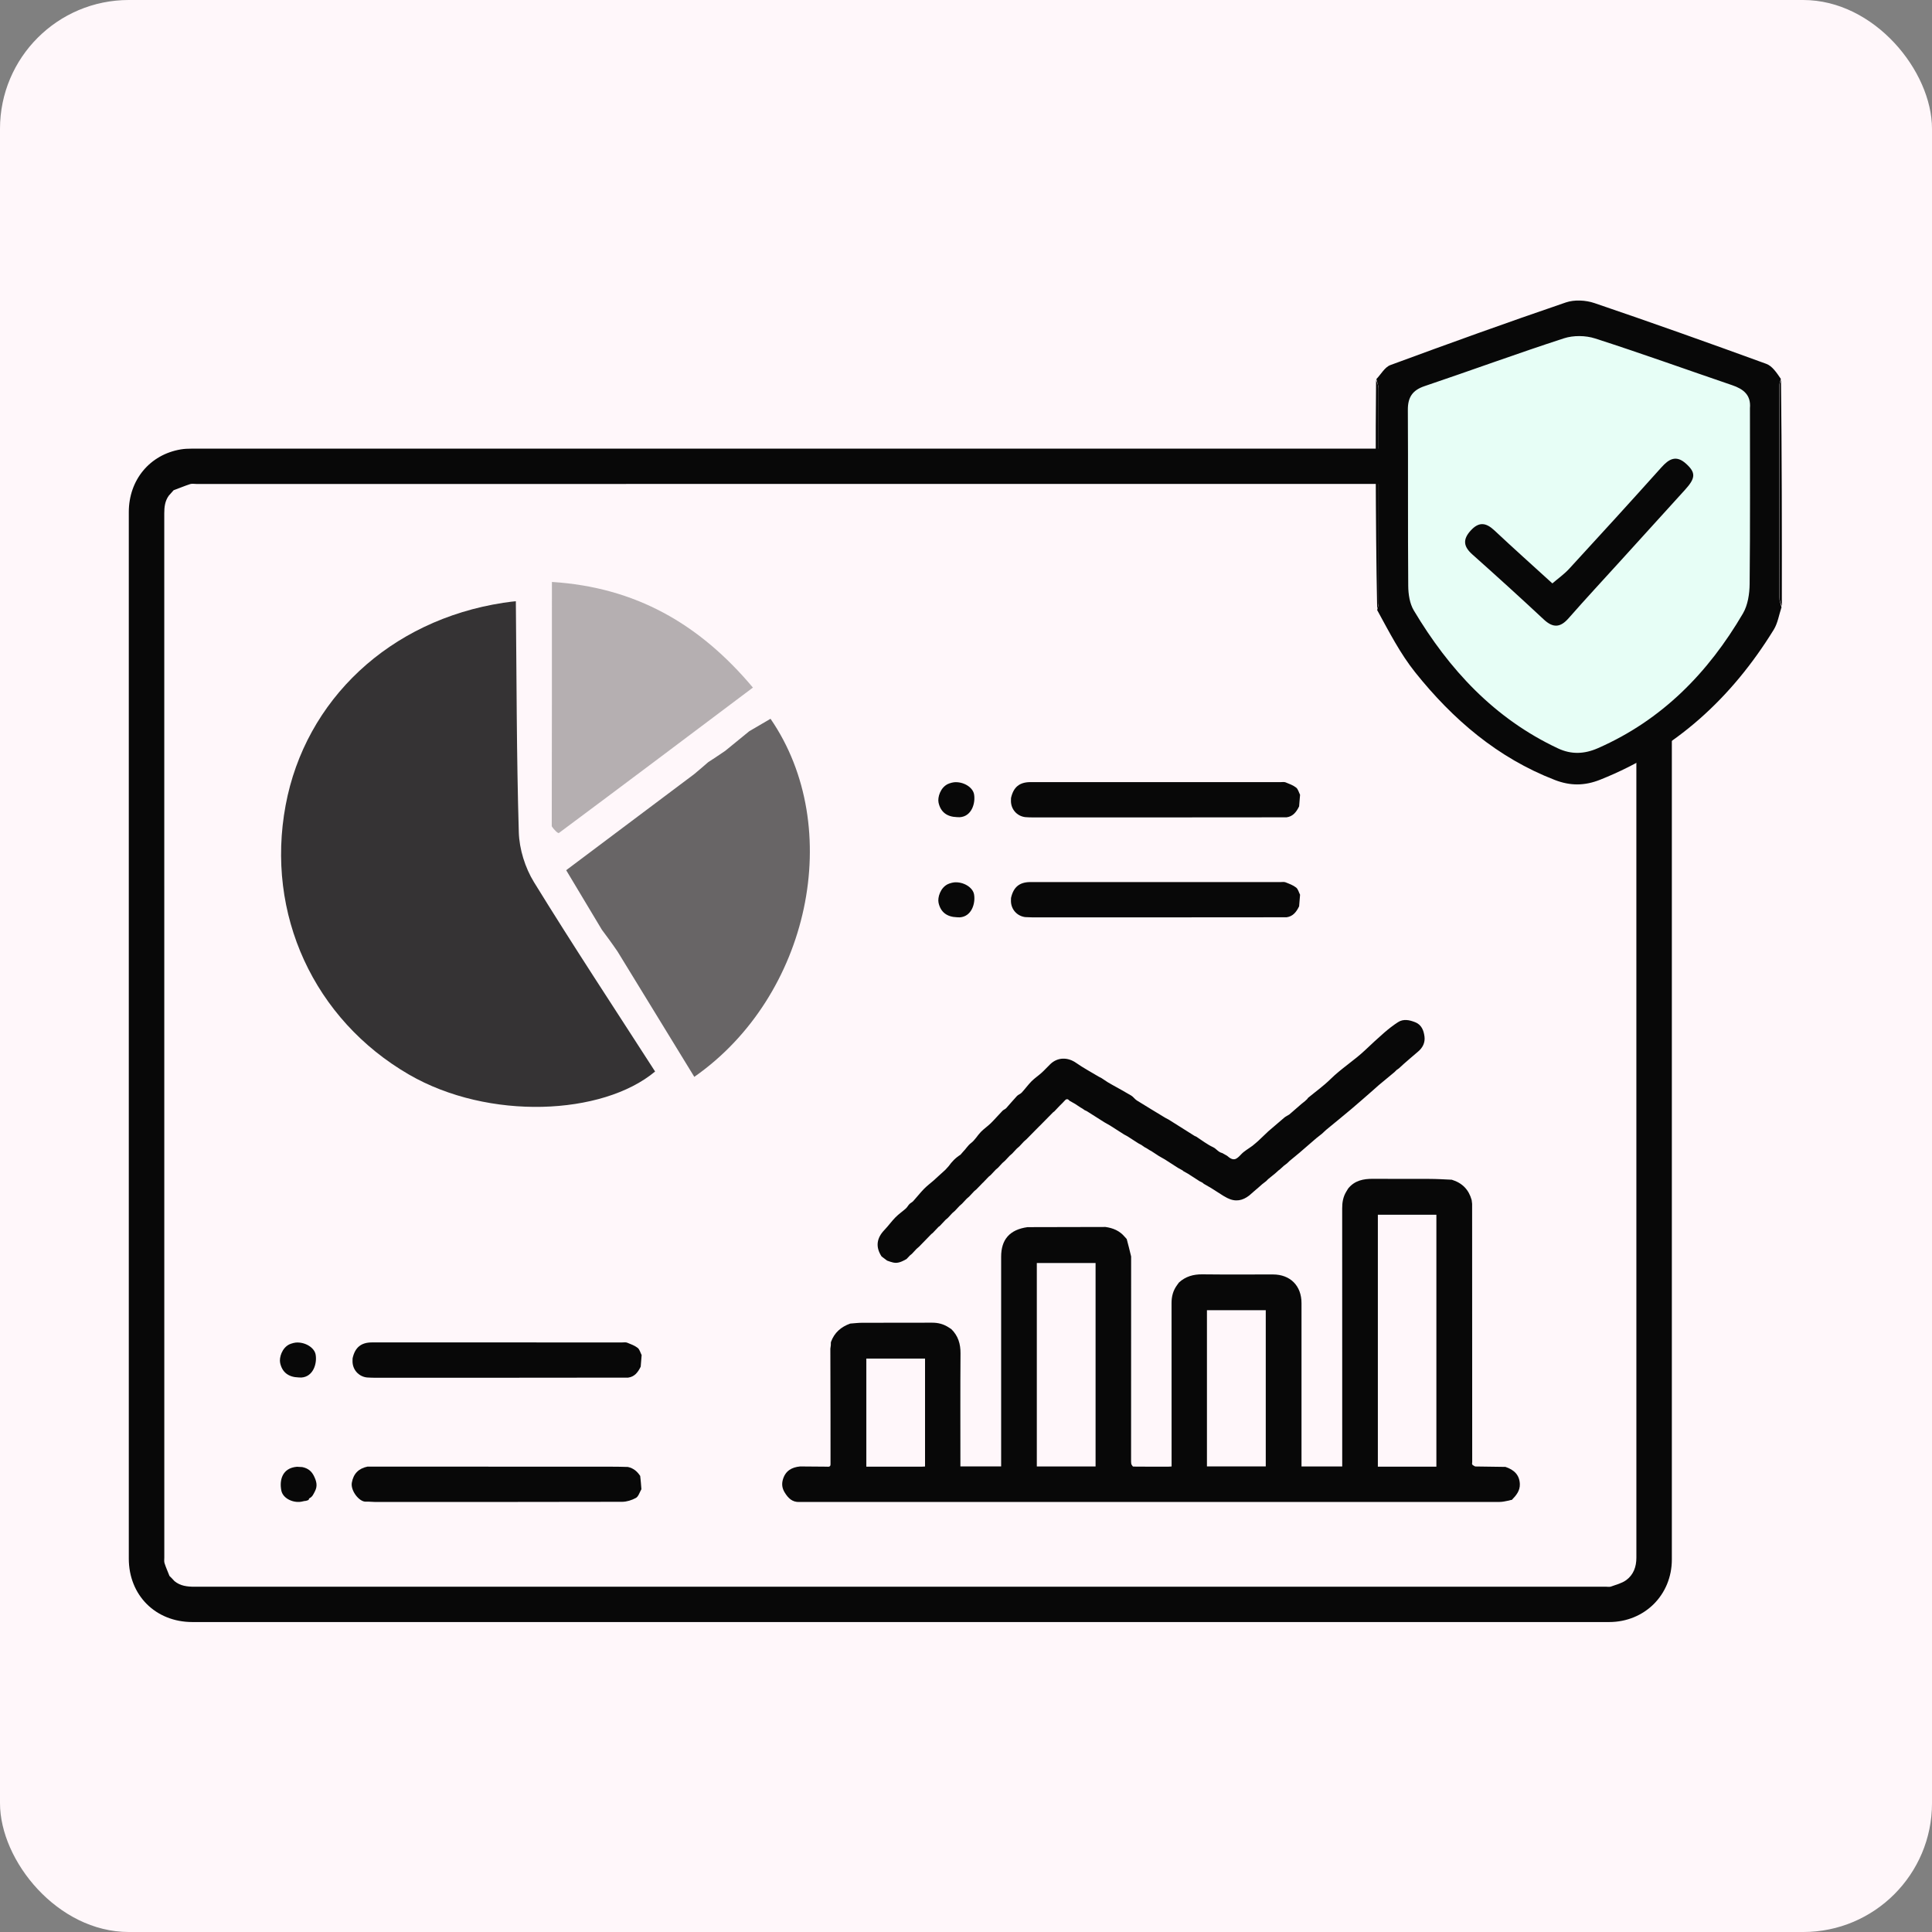
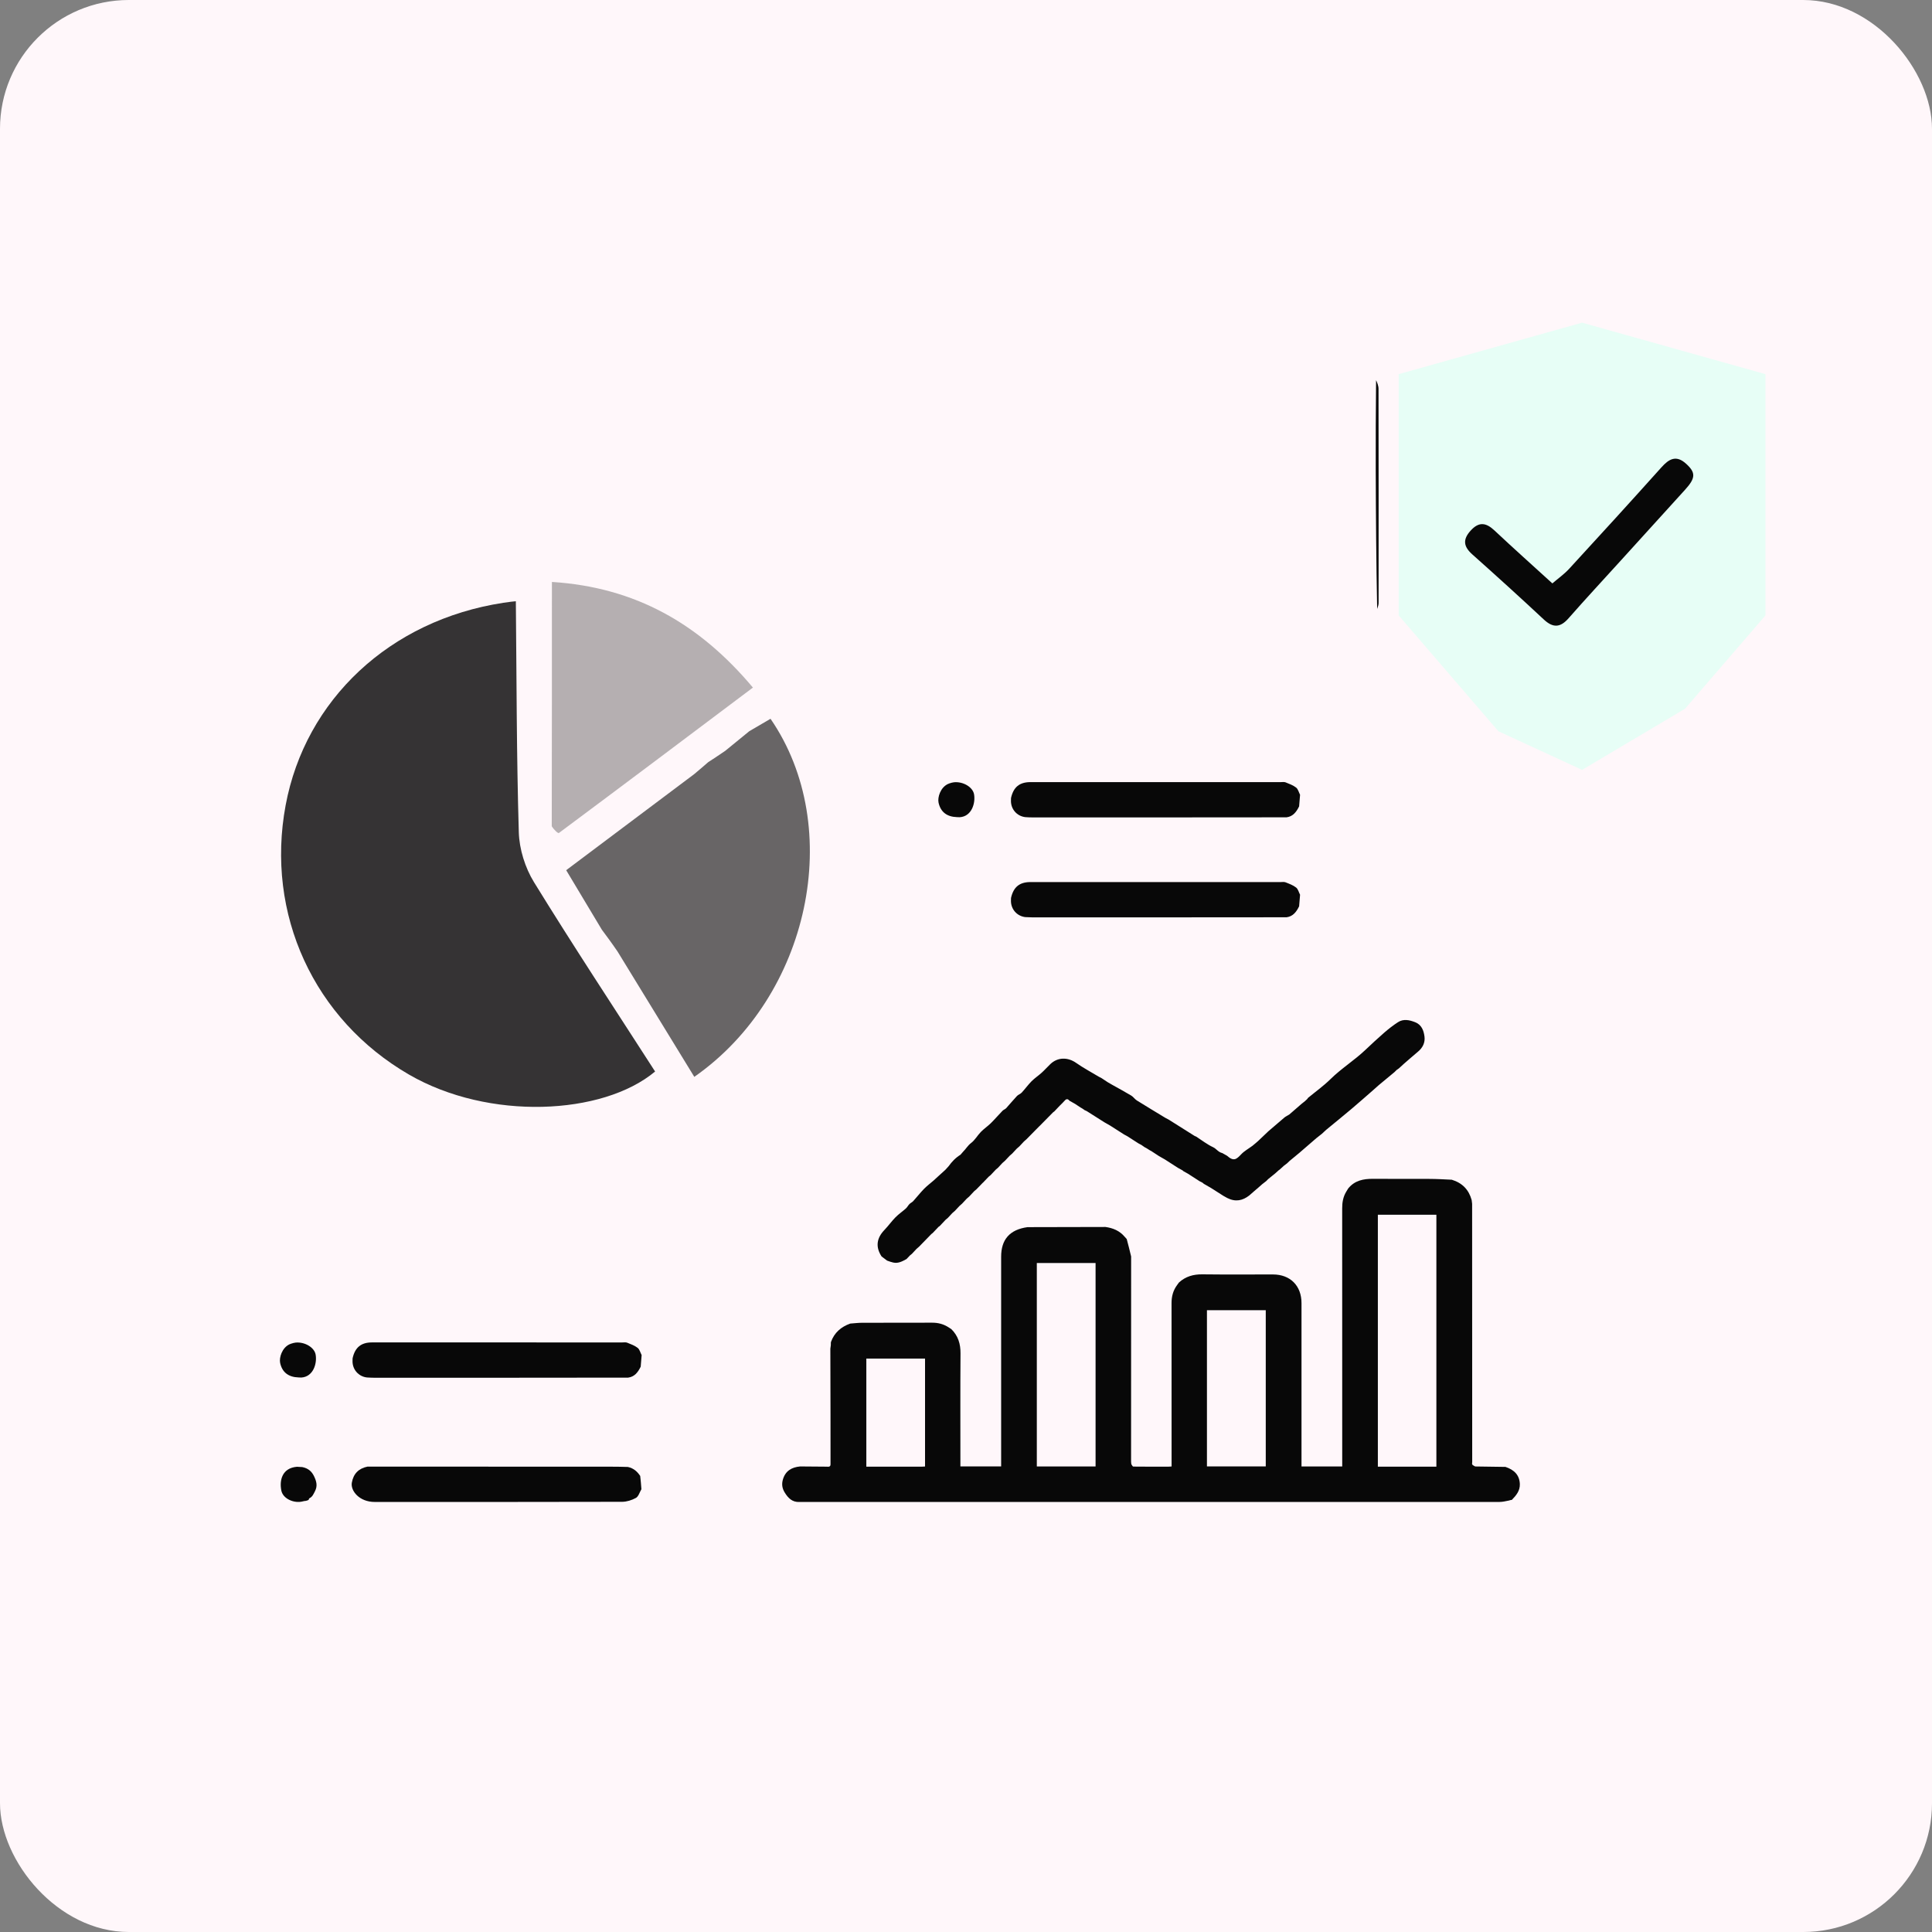
<svg xmlns="http://www.w3.org/2000/svg" width="90" height="90" viewBox="0 0 90 90" fill="none">
  <rect x="0" y="0" width="90" height="90" fill="#808080" stroke="none" />
  <g clip-path="url(#clip0_4836_1859)">
    <rect width="90" height="90" rx="6" fill="#FFF7FA" />
    <path opacity="0.8" d="M24.03 28.008C24.066 31.596 24.062 35.187 24.168 38.773C24.192 39.558 24.462 40.423 24.875 41.094C26.705 44.067 28.629 46.982 30.517 49.915C28.074 51.96 22.765 52.209 19.053 50.058C14.634 47.498 12.357 42.592 13.307 37.506C14.223 32.601 18.154 28.891 23.45 28.08C23.773 28.032 23.901 28.02 24.03 28.008Z" fill="#030303" />
    <path opacity="0.6" d="M34.905 34.062C35.236 33.869 35.567 33.676 35.894 33.484C39.382 38.55 37.723 46.409 32.343 50.164C31.179 48.266 30.017 46.372 28.769 44.327C28.468 43.887 28.253 43.599 28.037 43.31C27.497 42.409 26.957 41.508 26.375 40.537C28.329 39.072 30.268 37.618 32.337 36.063C32.642 35.809 32.818 35.655 32.994 35.502C33.217 35.358 33.44 35.214 33.783 34.978C34.238 34.611 34.572 34.337 34.905 34.062Z" fill="#040404" />
    <path opacity="0.3" d="M25.703 38.49C25.71 34.678 25.71 30.965 25.71 27.109C29.598 27.356 32.576 29.055 35.074 32.03C32.023 34.324 29.035 36.572 26.036 38.804C25.997 38.833 25.812 38.665 25.703 38.49Z" fill="#090909" />
-     <path d="M6 54.111C6 44.011 6 33.933 6 23.855C6 22.357 6.978 21.177 8.425 20.934C8.589 20.907 8.757 20.9 8.923 20.9C30.936 20.898 52.948 20.898 74.959 20.899C76.618 20.899 77.881 22.162 77.881 23.813C77.881 40.091 77.881 56.369 77.881 72.647C77.881 74.296 76.611 75.561 74.958 75.561C52.96 75.561 30.962 75.561 8.964 75.561C7.249 75.561 6 74.316 6 72.605C6 66.447 6 60.289 6 54.111ZM7.895 73.414C7.968 73.486 8.042 73.557 8.128 73.655C8.402 73.882 8.726 73.916 9.065 73.916C30.982 73.914 52.898 73.915 74.814 73.915C74.89 73.915 74.974 73.934 75.042 73.909C75.284 73.821 75.549 73.757 75.752 73.61C76.094 73.361 76.23 72.988 76.229 72.559C76.227 56.328 76.228 40.098 76.228 23.868C76.228 23.819 76.241 23.765 76.225 23.723C76.135 23.48 76.038 23.241 75.936 22.976C75.894 22.951 75.853 22.927 75.801 22.875C75.515 22.647 75.192 22.543 74.824 22.543C52.932 22.545 31.04 22.545 9.148 22.545C9.051 22.545 8.946 22.522 8.858 22.551C8.607 22.633 8.362 22.736 8.088 22.837C8.021 22.916 7.953 22.994 7.863 23.09C7.683 23.338 7.652 23.622 7.652 23.917C7.654 40.128 7.653 56.34 7.654 72.551C7.654 72.641 7.639 72.738 7.665 72.82C7.727 73.013 7.81 73.198 7.895 73.414Z" fill="#080808" />
    <path d="M39.608 61.657C39.794 61.644 39.979 61.62 40.164 61.62C41.248 61.616 42.332 61.619 43.416 61.616C43.695 61.615 43.952 61.675 44.207 61.844C44.257 61.879 44.288 61.898 44.318 61.917C44.634 62.228 44.748 62.604 44.744 63.047C44.732 64.722 44.739 66.397 44.739 68.072C44.739 68.147 44.739 68.222 44.739 68.311C45.375 68.311 45.996 68.311 46.637 68.311C46.637 68.219 46.637 68.137 46.637 68.056C46.637 64.886 46.637 61.717 46.637 58.548C46.636 57.741 47.035 57.28 47.866 57.165C49.097 57.163 50.296 57.16 51.495 57.157C51.842 57.205 52.152 57.327 52.4 57.622C52.439 57.667 52.463 57.693 52.487 57.719C52.556 57.978 52.624 58.238 52.692 58.531C52.691 61.737 52.69 64.911 52.69 68.085C52.69 68.126 52.698 68.167 52.702 68.208C52.731 68.247 52.761 68.319 52.791 68.319C53.339 68.325 53.887 68.324 54.436 68.323C54.476 68.323 54.516 68.319 54.577 68.314C54.577 68.222 54.577 68.141 54.577 68.059C54.577 65.608 54.578 63.157 54.575 60.706C54.575 60.397 54.643 60.116 54.845 59.847C54.88 59.8 54.9 59.772 54.92 59.744C55.229 59.462 55.592 59.359 56.008 59.364C57.106 59.377 58.204 59.368 59.301 59.369C60.106 59.37 60.629 59.895 60.629 60.702C60.629 63.161 60.629 65.62 60.629 68.079C60.629 68.154 60.629 68.228 60.629 68.313C61.265 68.313 61.881 68.313 62.526 68.313C62.526 68.233 62.526 68.152 62.526 68.072C62.526 64.147 62.526 60.222 62.524 56.297C62.524 56.021 62.561 55.758 62.722 55.498C62.759 55.44 62.782 55.402 62.803 55.365C63.105 54.99 63.516 54.91 63.968 54.914C64.84 54.922 65.713 54.913 66.585 54.918C66.923 54.919 67.26 54.938 67.629 54.956C68.132 55.11 68.425 55.43 68.556 55.904C68.562 55.952 68.567 56 68.577 56.078C68.581 60.107 68.581 64.105 68.581 68.103C68.581 68.145 68.564 68.199 68.585 68.225C68.616 68.265 68.673 68.285 68.719 68.314C69.179 68.319 69.638 68.324 70.131 68.334C70.54 68.471 70.784 68.714 70.8 69.132C70.812 69.444 70.629 69.664 70.427 69.871C70.389 69.875 70.351 69.879 70.29 69.901C70.129 69.934 69.993 69.966 69.856 69.966C59.042 69.968 48.228 69.968 37.414 69.968C37.358 69.968 37.302 69.964 37.247 69.968C36.906 69.986 36.711 69.784 36.55 69.519C36.434 69.326 36.407 69.134 36.472 68.916C36.592 68.513 36.883 68.35 37.273 68.313C37.678 68.317 38.081 68.32 38.522 68.323C38.704 68.348 38.689 68.249 38.689 68.156C38.688 67.4 38.689 66.644 38.688 65.887C38.687 64.867 38.683 63.847 38.681 62.828C38.687 62.783 38.693 62.739 38.703 62.662C38.709 62.59 38.698 62.547 38.711 62.511C38.868 62.078 39.182 61.808 39.608 61.657ZM66.154 68.324C66.408 68.324 66.662 68.324 66.912 68.324C66.912 64.391 66.912 60.489 66.912 56.587C65.995 56.587 65.089 56.587 64.186 56.587C64.186 60.504 64.186 64.405 64.186 68.324C64.837 68.324 65.475 68.324 66.154 68.324ZM51.036 67.311C51.036 64.485 51.036 61.658 51.036 58.835C50.104 58.835 49.199 58.835 48.299 58.835C48.299 62.004 48.299 65.156 48.299 68.314C49.212 68.314 50.113 68.314 51.036 68.314C51.036 67.987 51.036 67.67 51.036 67.311ZM56.224 66.477C56.224 67.086 56.224 67.696 56.224 68.311C57.152 68.311 58.057 68.311 58.964 68.311C58.964 65.878 58.964 63.458 58.964 61.034C58.048 61.034 57.147 61.034 56.224 61.034C56.224 62.84 56.224 64.637 56.224 66.477ZM43.092 67.603C43.092 66.166 43.092 64.73 43.092 63.287C42.167 63.287 41.262 63.287 40.357 63.287C40.357 64.969 40.357 66.638 40.357 68.324C41.223 68.324 42.076 68.324 42.929 68.324C42.976 68.324 43.022 68.319 43.092 68.315C43.092 68.085 43.092 67.865 43.092 67.603Z" fill="#080808" />
    <path d="M60.93 51.146C61.28 50.857 61.652 50.591 61.975 50.274C62.48 49.776 63.084 49.401 63.597 48.916C63.887 48.643 64.177 48.37 64.478 48.109C64.681 47.933 64.896 47.765 65.122 47.618C65.38 47.452 65.658 47.514 65.924 47.619C66.228 47.738 66.325 48.014 66.359 48.293C66.393 48.566 66.276 48.808 66.055 48.991C65.84 49.169 65.632 49.355 65.402 49.553C65.31 49.636 65.238 49.703 65.166 49.769C65.137 49.788 65.109 49.808 65.063 49.841C65.017 49.885 64.989 49.913 64.961 49.942C64.724 50.139 64.486 50.336 64.228 50.55C64.125 50.641 64.042 50.715 63.959 50.789C63.622 51.082 63.289 51.379 62.948 51.666C62.568 51.987 62.181 52.3 61.778 52.632C61.698 52.705 61.638 52.761 61.578 52.817C61.499 52.879 61.42 52.94 61.323 53.018C61.045 53.258 60.786 53.482 60.527 53.706C60.381 53.827 60.235 53.947 60.07 54.084C60.019 54.132 59.986 54.163 59.954 54.195C59.916 54.223 59.877 54.251 59.82 54.295C59.734 54.372 59.668 54.433 59.601 54.493C59.601 54.493 59.591 54.499 59.576 54.507C59.508 54.565 59.454 54.615 59.401 54.664C59.296 54.749 59.191 54.834 59.069 54.933C59.031 54.97 59.01 54.992 58.99 55.015C58.929 55.062 58.868 55.109 58.788 55.173C58.699 55.252 58.629 55.314 58.559 55.376C58.559 55.376 58.554 55.38 58.54 55.389C58.414 55.495 58.303 55.594 58.192 55.692C57.885 55.93 57.556 56.002 57.172 55.808C57.097 55.766 57.046 55.737 56.993 55.709C56.809 55.592 56.626 55.475 56.42 55.344C56.292 55.268 56.185 55.208 56.079 55.147C56.064 55.133 56.048 55.12 56.016 55.094C55.958 55.063 55.918 55.043 55.879 55.024C55.706 54.913 55.532 54.801 55.338 54.675C55.253 54.626 55.19 54.59 55.126 54.556C55.119 54.548 55.113 54.541 55.086 54.52C54.999 54.47 54.933 54.435 54.868 54.4C54.675 54.276 54.482 54.151 54.267 54.013C54.16 53.951 54.076 53.904 53.993 53.857C53.879 53.782 53.766 53.708 53.632 53.621C53.584 53.596 53.558 53.584 53.525 53.561C53.496 53.541 53.473 53.531 53.445 53.51C53.4 53.48 53.362 53.462 53.324 53.443C53.279 53.411 53.235 53.38 53.169 53.335C53.111 53.302 53.074 53.284 53.036 53.265C52.869 53.157 52.702 53.05 52.512 52.928C52.449 52.892 52.407 52.87 52.365 52.849C52.153 52.714 51.94 52.579 51.707 52.429C51.606 52.37 51.527 52.325 51.447 52.281C51.179 52.112 50.912 51.943 50.625 51.76C50.584 51.738 50.563 51.729 50.541 51.721C50.541 51.721 50.532 51.731 50.529 51.715C50.46 51.662 50.394 51.624 50.328 51.587C50.253 51.537 50.177 51.487 50.081 51.423C49.98 51.365 49.9 51.321 49.82 51.276C49.741 51.176 49.668 51.185 49.589 51.281C49.527 51.355 49.454 51.419 49.368 51.506C49.27 51.609 49.191 51.693 49.112 51.776C49.1 51.784 49.088 51.791 49.06 51.813C48.837 52.038 48.631 52.248 48.424 52.458C48.424 52.458 48.422 52.463 48.408 52.471C48.203 52.676 48.011 52.873 47.819 53.069C47.785 53.099 47.75 53.127 47.699 53.175C47.616 53.263 47.551 53.333 47.486 53.403C47.451 53.432 47.417 53.461 47.365 53.508C47.282 53.596 47.217 53.667 47.152 53.737C47.117 53.766 47.083 53.795 47.032 53.842C46.949 53.93 46.884 54 46.818 54.07C46.784 54.099 46.749 54.129 46.698 54.175C46.615 54.264 46.55 54.334 46.485 54.404C46.459 54.424 46.434 54.444 46.392 54.481C46.3 54.577 46.225 54.657 46.151 54.737C46.126 54.757 46.1 54.778 46.058 54.814C45.959 54.915 45.878 55.001 45.797 55.086C45.797 55.086 45.795 55.091 45.781 55.099C45.673 55.206 45.578 55.305 45.484 55.405C45.459 55.425 45.433 55.445 45.391 55.481C45.299 55.578 45.225 55.658 45.15 55.738C45.116 55.767 45.081 55.797 45.029 55.844C44.947 55.932 44.882 56.002 44.816 56.072C44.782 56.101 44.747 56.13 44.696 56.178C44.613 56.266 44.548 56.336 44.483 56.406C44.448 56.435 44.414 56.464 44.362 56.511C44.28 56.599 44.215 56.669 44.15 56.739C44.124 56.76 44.099 56.78 44.056 56.816C43.951 56.927 43.862 57.021 43.774 57.115C43.762 57.122 43.749 57.129 43.721 57.151C43.62 57.256 43.535 57.346 43.45 57.437C43.434 57.448 43.418 57.459 43.387 57.486C43.186 57.691 43 57.883 42.815 58.074C42.78 58.103 42.746 58.132 42.694 58.179C42.611 58.267 42.546 58.338 42.481 58.408C42.456 58.428 42.431 58.448 42.389 58.483C42.324 58.55 42.276 58.601 42.228 58.652C42.035 58.758 41.842 58.866 41.609 58.814C41.521 58.795 41.435 58.764 41.324 58.724C41.223 58.65 41.146 58.59 41.068 58.531C40.78 58.092 40.83 57.68 41.203 57.293C41.384 57.105 41.535 56.889 41.718 56.704C41.866 56.554 42.043 56.435 42.2 56.294C42.264 56.237 42.303 56.153 42.364 56.091C42.416 56.038 42.491 56.007 42.541 55.953C42.711 55.766 42.866 55.565 43.042 55.385C43.18 55.243 43.342 55.123 43.492 54.992C43.554 54.938 43.613 54.88 43.674 54.825C43.788 54.722 43.902 54.619 44.035 54.498C44.1 54.429 44.146 54.377 44.192 54.325C44.339 54.12 44.508 53.938 44.745 53.79C44.794 53.734 44.827 53.696 44.859 53.658C44.993 53.529 45.079 53.364 45.238 53.245C45.417 53.11 45.532 52.894 45.693 52.729C45.836 52.582 46.01 52.466 46.157 52.322C46.345 52.136 46.517 51.934 46.702 51.744C46.749 51.695 46.825 51.673 46.871 51.623C47.042 51.437 47.201 51.239 47.374 51.056C47.436 50.99 47.537 50.962 47.598 50.895C47.755 50.725 47.891 50.534 48.053 50.37C48.198 50.224 48.373 50.11 48.525 49.972C48.666 49.844 48.792 49.701 48.93 49.569C49.272 49.242 49.743 49.24 50.134 49.516C50.463 49.748 50.822 49.937 51.188 50.158C51.247 50.191 51.285 50.21 51.323 50.229C51.41 50.287 51.497 50.344 51.604 50.415C51.689 50.465 51.753 50.502 51.817 50.538C52.112 50.703 52.41 50.864 52.7 51.038C52.795 51.095 52.861 51.201 52.955 51.261C53.386 51.53 53.821 51.791 54.277 52.068C54.347 52.105 54.394 52.13 54.441 52.155C54.835 52.404 55.23 52.652 55.644 52.913C55.685 52.934 55.706 52.943 55.728 52.951C55.987 53.118 56.233 53.312 56.51 53.441C56.663 53.511 56.747 53.672 56.94 53.715C57.027 53.765 57.091 53.8 57.155 53.836C57.478 54.121 57.597 54.007 57.828 53.763C57.968 53.616 58.157 53.515 58.345 53.375C58.445 53.291 58.526 53.228 58.602 53.158C58.765 53.006 58.926 52.851 59.087 52.697C59.337 52.483 59.584 52.267 59.836 52.056C59.896 52.007 59.971 51.975 60.06 51.918C60.261 51.744 60.441 51.587 60.622 51.43C60.671 51.391 60.719 51.353 60.787 51.298C60.834 51.255 60.863 51.227 60.898 51.195C60.914 51.176 60.922 51.161 60.93 51.146Z" fill="#080808" />
-     <path d="M17.122 68.32C20.918 68.321 24.715 68.322 28.511 68.324C28.747 68.324 28.983 68.328 29.251 68.337C29.526 68.398 29.69 68.557 29.823 68.755C29.844 68.952 29.866 69.15 29.879 69.373C29.79 69.531 29.739 69.717 29.622 69.78C29.431 69.884 29.197 69.959 28.981 69.96C25.141 69.97 21.302 69.967 17.464 69.967C17.325 69.967 17.186 69.945 17.048 69.954C16.735 69.971 16.326 69.442 16.389 69.072C16.462 68.651 16.707 68.405 17.122 68.32Z" fill="#080808" />
+     <path d="M17.122 68.32C20.918 68.321 24.715 68.322 28.511 68.324C28.747 68.324 28.983 68.328 29.251 68.337C29.526 68.398 29.69 68.557 29.823 68.755C29.844 68.952 29.866 69.15 29.879 69.373C29.79 69.531 29.739 69.717 29.622 69.78C29.431 69.884 29.197 69.959 28.981 69.96C25.141 69.97 21.302 69.967 17.464 69.967C16.735 69.971 16.326 69.442 16.389 69.072C16.462 68.651 16.707 68.405 17.122 68.32Z" fill="#080808" />
    <path d="M29.261 64.175C27.429 64.177 25.596 64.179 23.764 64.18C21.647 64.18 19.53 64.18 17.413 64.18C17.316 64.18 17.219 64.175 17.087 64.167C16.697 64.12 16.419 63.794 16.422 63.408C16.424 63.362 16.421 63.327 16.425 63.277C16.537 62.767 16.822 62.535 17.331 62.535C21.217 62.535 25.102 62.535 28.988 62.536C29.064 62.536 29.148 62.52 29.215 62.547C29.385 62.615 29.564 62.679 29.705 62.789C29.797 62.861 29.83 63.011 29.89 63.125C29.877 63.295 29.864 63.466 29.846 63.666C29.714 63.936 29.554 64.136 29.261 64.175Z" fill="#080808" />
    <path d="M14.036 64.171C14.004 64.169 13.973 64.168 13.908 64.166C13.436 64.152 13.143 63.925 13.05 63.49C12.999 63.253 13.13 62.782 13.498 62.617C13.507 62.616 13.516 62.614 13.548 62.598C13.637 62.569 13.704 62.55 13.772 62.543C14.203 62.503 14.648 62.772 14.704 63.105C14.777 63.527 14.588 64.137 14.036 64.171Z" fill="#080808" />
    <path d="M59.933 38.074C58.101 38.075 56.268 38.078 54.437 38.078C52.319 38.079 50.202 38.078 48.085 38.078C47.988 38.078 47.891 38.074 47.76 38.065C47.369 38.018 47.091 37.693 47.094 37.306C47.095 37.261 47.093 37.225 47.097 37.176C47.21 36.665 47.494 36.434 48.004 36.434C51.889 36.433 55.775 36.434 59.66 36.434C59.736 36.434 59.82 36.419 59.887 36.445C60.057 36.513 60.236 36.578 60.377 36.687C60.47 36.76 60.503 36.909 60.562 37.024C60.549 37.194 60.537 37.364 60.518 37.564C60.386 37.834 60.226 38.035 59.933 38.074Z" fill="#080808" />
    <path d="M44.708 38.069C44.676 38.068 44.645 38.066 44.579 38.065C44.107 38.05 43.815 37.823 43.721 37.388C43.67 37.151 43.802 36.681 44.17 36.516C44.179 36.514 44.188 36.513 44.219 36.496C44.309 36.467 44.376 36.448 44.444 36.441C44.875 36.401 45.319 36.67 45.376 37.004C45.448 37.425 45.26 38.035 44.708 38.069Z" fill="#080808" />
    <path d="M59.933 42.73C58.101 42.732 56.268 42.734 54.436 42.734C52.319 42.735 50.202 42.735 48.085 42.734C47.988 42.734 47.891 42.73 47.759 42.722C47.369 42.674 47.091 42.349 47.094 41.962C47.095 41.917 47.093 41.881 47.097 41.832C47.21 41.321 47.494 41.09 48.003 41.09C51.889 41.09 55.774 41.09 59.659 41.09C59.736 41.09 59.82 41.075 59.887 41.102C60.056 41.169 60.236 41.234 60.377 41.344C60.47 41.416 60.502 41.565 60.562 41.68C60.549 41.85 60.536 42.02 60.518 42.22C60.386 42.491 60.226 42.691 59.933 42.73Z" fill="#080808" />
-     <path d="M44.707 42.734C44.676 42.732 44.645 42.73 44.579 42.729C44.107 42.714 43.815 42.487 43.721 42.053C43.67 41.816 43.802 41.345 44.17 41.18C44.179 41.178 44.188 41.177 44.219 41.16C44.309 41.132 44.376 41.112 44.444 41.105C44.874 41.065 45.319 41.334 45.376 41.667C45.448 42.089 45.26 42.7 44.707 42.734Z" fill="#080808" />
    <path d="M13.834 68.328C13.906 68.331 13.977 68.333 14.08 68.342C14.362 68.398 14.527 68.549 14.634 68.778C14.74 69.003 14.802 69.215 14.674 69.464C14.605 69.596 14.559 69.723 14.418 69.793C14.396 69.803 14.388 69.845 14.374 69.872C14.342 69.887 14.31 69.903 14.248 69.916C14.184 69.922 14.15 69.928 14.118 69.937C13.706 70.051 13.186 69.822 13.107 69.442C13.009 68.966 13.136 68.385 13.834 68.328Z" fill="#080808" />
    <path d="M65.156 17.429L73.699 15.031L82.242 17.429V28.669L78.495 33.016L73.699 35.864L69.802 34.065L65.156 28.669V17.429Z" fill="#E7FEF6" />
-     <path d="M64.117 17.659C64.332 17.436 64.507 17.104 64.768 17.007C67.483 16.005 70.205 15.024 72.943 14.089C73.341 13.953 73.868 13.981 74.273 14.118C76.953 15.029 79.62 15.98 82.279 16.949C82.558 17.051 82.76 17.358 82.961 17.653C82.91 17.817 82.885 17.898 82.885 17.979C82.883 21.26 82.882 24.541 82.888 27.821C82.888 27.977 82.954 28.133 82.989 28.289C82.872 28.64 82.816 29.028 82.627 29.334C80.669 32.51 78.052 34.925 74.544 36.321C73.82 36.609 73.155 36.614 72.432 36.335C69.764 35.304 67.677 33.512 65.924 31.319C65.232 30.453 64.716 29.447 64.154 28.419C64.201 28.252 64.224 28.17 64.224 28.089C64.225 24.768 64.227 21.447 64.221 18.125C64.221 17.97 64.153 17.814 64.117 17.659ZM81.519 19.014C81.575 18.398 81.214 18.121 80.687 17.942C78.559 17.217 76.444 16.454 74.304 15.766C73.862 15.624 73.297 15.617 72.857 15.759C70.679 16.466 68.529 17.256 66.359 17.988C65.791 18.18 65.579 18.515 65.583 19.099C65.599 21.831 65.58 24.564 65.601 27.296C65.604 27.679 65.669 28.115 65.859 28.434C67.504 31.191 69.615 33.473 72.575 34.862C73.199 35.155 73.805 35.131 74.44 34.852C77.422 33.542 79.576 31.339 81.194 28.576C81.421 28.188 81.5 27.665 81.505 27.203C81.533 24.512 81.519 21.821 81.519 19.014Z" fill="#080808" />
    <path d="M64.103 17.711C64.15 17.809 64.217 17.964 64.217 18.12C64.223 21.441 64.222 24.762 64.22 28.083C64.22 28.165 64.198 28.246 64.154 28.367C64.109 26.237 64.095 24.068 64.087 21.899C64.083 20.522 64.09 19.145 64.103 17.711Z" fill="#080808" />
-     <path d="M83.005 28.229C82.961 28.131 82.895 27.975 82.895 27.819C82.889 24.538 82.89 21.258 82.892 17.977C82.892 17.896 82.917 17.814 82.965 17.695C83.005 21.162 83.01 24.667 83.005 28.229Z" fill="#080808" />
    <path d="M75.533 26.079C74.691 27.006 73.868 27.892 73.071 28.8C72.684 29.242 72.347 29.259 71.916 28.858C70.82 27.834 69.708 26.826 68.588 25.828C68.178 25.463 68.128 25.137 68.509 24.717C68.899 24.287 69.231 24.347 69.621 24.714C70.484 25.524 71.367 26.313 72.315 27.177C72.558 26.967 72.859 26.756 73.102 26.492C74.541 24.928 75.973 23.358 77.392 21.775C77.751 21.373 78.084 21.184 78.546 21.604C78.997 22.014 78.995 22.264 78.504 22.806C77.525 23.887 76.543 24.966 75.533 26.079Z" fill="#080808" />
  </g>
  <defs>
    <clipPath id="clip0_4836_1859">
      <rect width="90" height="90" rx="6" fill="white" />
    </clipPath>
  </defs>
</svg>